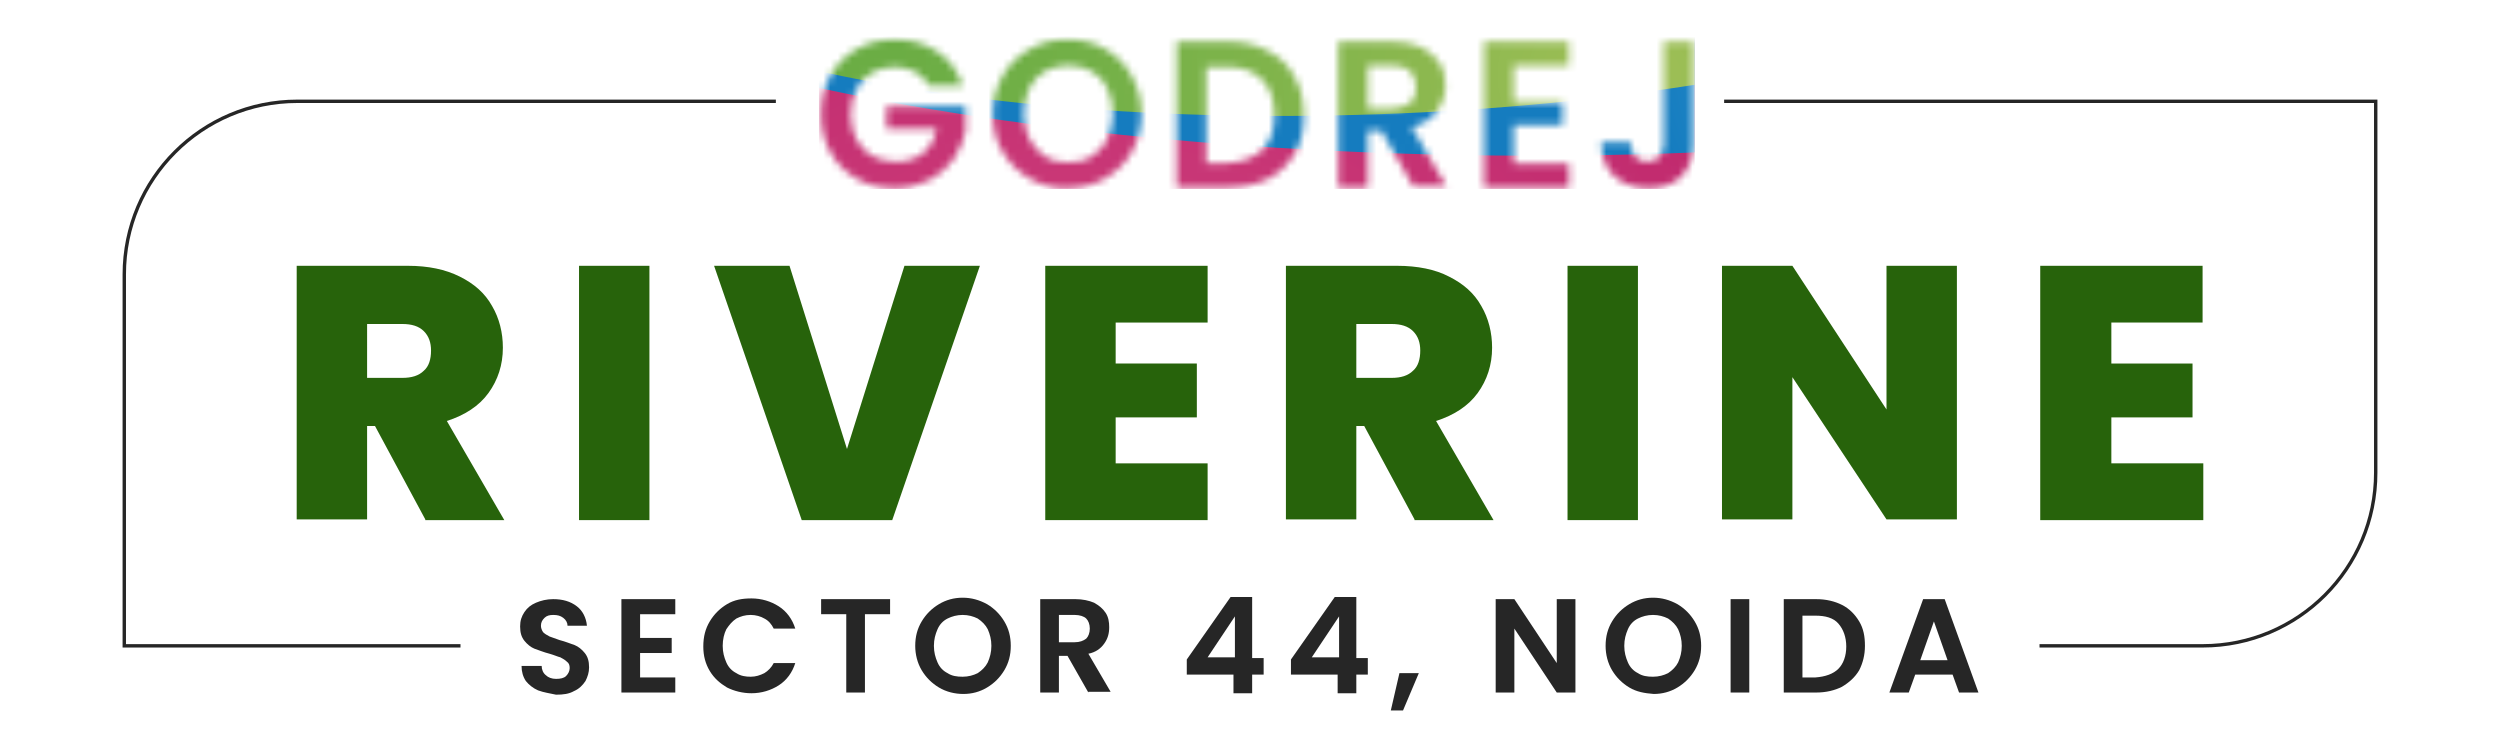
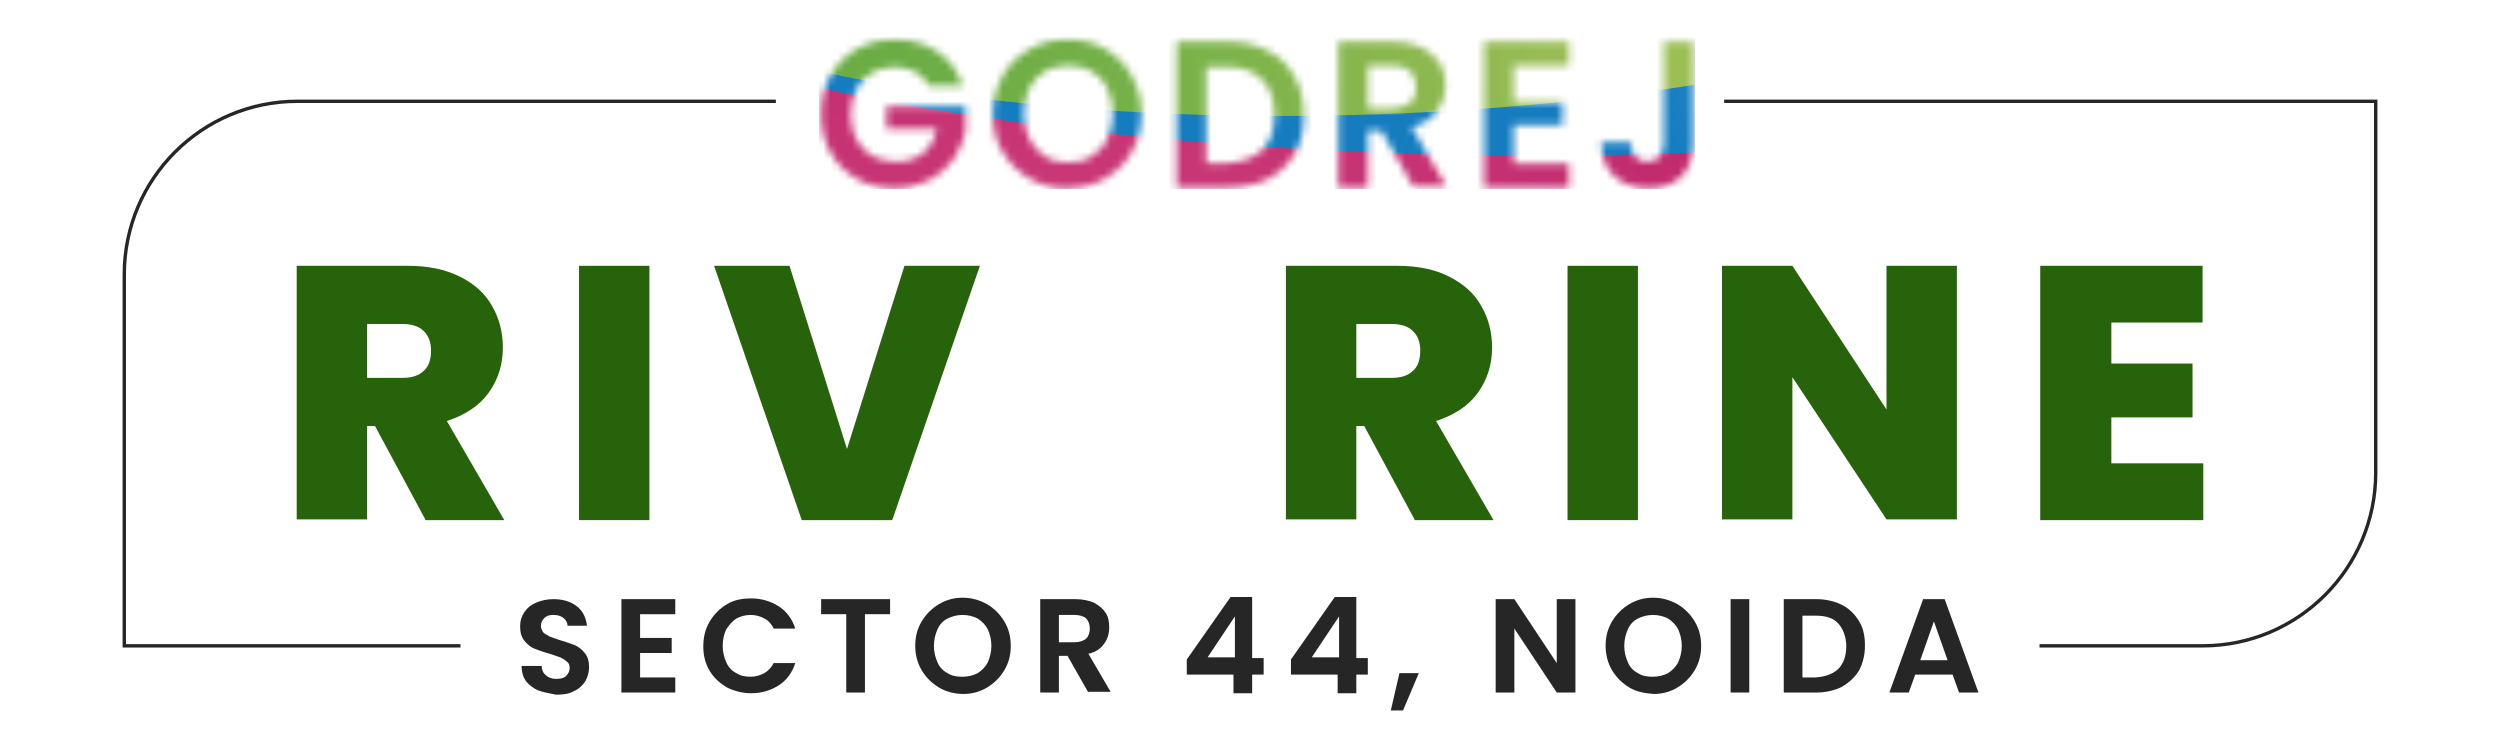
<svg xmlns="http://www.w3.org/2000/svg" xmlns:xlink="http://www.w3.org/1999/xlink" version="1.1" id="Layer_1" x="0px" y="0px" viewBox="0 0 348 104" style="enable-background:new 0 0 348 104;" xml:space="preserve" width="348" height="104">
  <style type="text/css">
	.st0{filter:url(#Adobe_OpacityMaskFilter);}
	.st1{fill:#FFFFFF;}
	.st2{mask:url(#SVGID_1_);}
	.st3{fill:url(#SVGID_00000182493177162752435360000010518155267619754910_);}
	.st4{fill:url(#SVGID_00000178170565112084591070000014243942538919042748_);}
	.st5{fill:url(#SVGID_00000025436924766533987330000017285857030080895929_);}
	.st6{fill:#27630B;}
	.st7{fill:#262626;}
	.st8{filter:url(#Adobe_OpacityMaskFilter_00000081635289444903540180000010342179349051592340_);}
	.st9{clip-path:url(#SVGID_00000132770883192145368420000014449502450404361135_);fill:#FFFFFF;}
	
		.st10{clip-path:url(#SVGID_00000132770883192145368420000014449502450404361135_);mask:url(#SVGID_00000111879174669518214380000001028396430723807132_);}
	.st11{fill:url(#SVGID_00000073702766212334418740000006235117173503885956_);}
	.st12{fill:url(#SVGID_00000124120844914047493590000011049682798500815509_);}
	.st13{fill:url(#SVGID_00000068646035651581853030000008163495331017295267_);}
	.st14{fill:none;stroke:#262626;stroke-width:0.474;stroke-miterlimit:10;}
</style>
  <g>
    <g>
      <g>
        <g>
          <path class="st6" d="M59.2,72.3l-7-13h-1.1v13h-9.8V37h15.5c2.8,0,5.2,0.5,7.2,1.5c2,1,3.5,2.3,4.5,4.1c1,1.7,1.5,3.7,1.5,5.8      c0,2.4-0.7,4.5-2,6.3c-1.3,1.8-3.3,3.1-5.8,3.9l8,13.8H59.2z M51.2,52.6H56c1.3,0,2.3-0.3,3-1c0.7-0.6,1-1.6,1-2.8      c0-1.1-0.3-2-1-2.7c-0.7-0.7-1.7-1-3-1h-4.9V52.6z" />
          <path class="st6" d="M90.4,37v35.4h-9.8V37H90.4z" />
          <path class="st6" d="M136.4,37l-12.2,35.4h-12.6L99.4,37h10.5l8,25.5l8-25.5H136.4z" />
-           <path class="st6" d="M155.3,44.8v5.8h11.3v7.5h-11.3v6.4h12.8v7.9h-22.6V37h22.6v7.9H155.3z" />
          <path class="st6" d="M196.9,72.3l-7-13h-1.1v13H179V37h15.5c2.8,0,5.3,0.5,7.2,1.5c2,1,3.5,2.3,4.5,4.1c1,1.7,1.5,3.7,1.5,5.8      c0,2.4-0.7,4.5-2,6.3c-1.3,1.8-3.3,3.1-5.8,3.9l8,13.8H196.9z M188.8,52.6h4.9c1.3,0,2.3-0.3,3-1c0.7-0.6,1-1.6,1-2.8      c0-1.1-0.3-2-1-2.7c-0.7-0.7-1.7-1-3-1h-4.9V52.6z" />
          <path class="st6" d="M228,37v35.4h-9.8V37H228z" />
          <path class="st6" d="M272.4,72.3h-9.8l-13.1-19.8v19.8h-9.8V37h9.8l13.1,20V37h9.8V72.3z" />
          <path class="st6" d="M293.9,44.8v5.8h11.3v7.5h-11.3v6.4h12.8v7.9H284V37h22.6v7.9H293.9z" />
        </g>
      </g>
      <g>
        <path class="st7" d="M74.9,96.1c-0.7-0.3-1.3-0.8-1.7-1.3c-0.4-0.6-0.6-1.3-0.6-2.1h2.8c0,0.5,0.2,1,0.6,1.3     c0.3,0.3,0.8,0.5,1.4,0.5c0.6,0,1.1-0.1,1.4-0.4c0.3-0.3,0.5-0.7,0.5-1.1c0-0.4-0.1-0.7-0.4-0.9c-0.2-0.2-0.5-0.4-0.9-0.6     c-0.4-0.1-0.8-0.3-1.5-0.5c-0.8-0.2-1.5-0.5-2.1-0.7c-0.5-0.2-1-0.6-1.4-1.1c-0.4-0.5-0.6-1.1-0.6-2c0-0.8,0.2-1.4,0.6-2     c0.4-0.6,0.9-1,1.6-1.3c0.7-0.3,1.5-0.5,2.4-0.5c1.3,0,2.4,0.3,3.3,1c0.8,0.6,1.3,1.6,1.4,2.7H79c0-0.4-0.2-0.8-0.6-1.1     c-0.4-0.3-0.8-0.4-1.4-0.4c-0.5,0-0.9,0.1-1.2,0.4c-0.3,0.3-0.5,0.6-0.5,1.1c0,0.3,0.1,0.6,0.3,0.9c0.2,0.2,0.5,0.4,0.9,0.6     c0.3,0.1,0.8,0.3,1.4,0.5c0.8,0.2,1.5,0.5,2.1,0.7c0.5,0.2,1,0.6,1.4,1.1c0.4,0.5,0.6,1.1,0.6,2c0,0.7-0.2,1.3-0.5,1.9     c-0.4,0.6-0.9,1.1-1.6,1.4c-0.7,0.4-1.5,0.5-2.5,0.5C76.5,96.5,75.7,96.4,74.9,96.1z" />
        <path class="st7" d="M89.1,85.5v3.3h4.4v2.1h-4.4v3.4H94v2.1h-7.5v-13H94v2.1H89.1z" />
        <path class="st7" d="M98.8,86.5c0.6-1,1.4-1.8,2.4-2.4c1-0.6,2.1-0.8,3.4-0.8c1.4,0,2.7,0.4,3.8,1.1c1.1,0.7,1.9,1.8,2.3,3.1h-3     c-0.3-0.6-0.7-1.1-1.3-1.4c-0.5-0.3-1.2-0.5-1.9-0.5c-0.8,0-1.4,0.2-2,0.5c-0.6,0.4-1,0.9-1.4,1.5c-0.3,0.6-0.5,1.4-0.5,2.3     c0,0.9,0.2,1.6,0.5,2.3c0.3,0.7,0.8,1.2,1.4,1.5c0.6,0.4,1.3,0.5,2,0.5c0.7,0,1.3-0.2,1.9-0.5c0.5-0.3,1-0.8,1.3-1.4h3     c-0.4,1.3-1.2,2.4-2.3,3.1c-1.1,0.7-2.4,1.1-3.8,1.1c-1.2,0-2.4-0.3-3.4-0.8c-1-0.6-1.8-1.3-2.4-2.3c-0.6-1-0.9-2.1-0.9-3.4     C97.9,88.6,98.2,87.5,98.8,86.5z" />
        <path class="st7" d="M123.9,83.4v2.1h-3.5v10.9h-2.6V85.5h-3.5v-2.1H123.9z" />
        <path class="st7" d="M130.7,95.7c-1-0.6-1.8-1.4-2.4-2.4c-0.6-1-0.9-2.2-0.9-3.4c0-1.3,0.3-2.4,0.9-3.4c0.6-1,1.4-1.8,2.4-2.4     c1-0.6,2.1-0.9,3.3-0.9c1.2,0,2.3,0.3,3.4,0.9c1,0.6,1.8,1.4,2.4,2.4c0.6,1,0.9,2.1,0.9,3.4c0,1.3-0.3,2.4-0.9,3.4     c-0.6,1-1.4,1.8-2.4,2.4c-1,0.6-2.1,0.9-3.3,0.9S131.7,96.3,130.7,95.7z M136.1,93.7c0.6-0.4,1.1-0.9,1.4-1.5     c0.3-0.7,0.5-1.4,0.5-2.3s-0.2-1.6-0.5-2.3c-0.3-0.6-0.8-1.1-1.4-1.5c-0.6-0.3-1.3-0.5-2.1-0.5c-0.8,0-1.5,0.2-2.1,0.5     c-0.6,0.3-1.1,0.8-1.4,1.5c-0.3,0.7-0.5,1.4-0.5,2.3s0.2,1.6,0.5,2.3c0.3,0.7,0.8,1.2,1.4,1.5c0.6,0.4,1.3,0.5,2.1,0.5     C134.8,94.2,135.5,94,136.1,93.7z" />
        <path class="st7" d="M151.5,96.4l-2.9-5.1h-1.2v5.1h-2.6v-13h4.9c1,0,1.9,0.2,2.6,0.5c0.7,0.4,1.2,0.8,1.6,1.4     c0.4,0.6,0.5,1.3,0.5,2c0,0.9-0.2,1.6-0.7,2.3c-0.5,0.7-1.2,1.2-2.2,1.4l3.1,5.3H151.5z M147.4,89.4h2.2c0.7,0,1.2-0.2,1.6-0.5     c0.3-0.3,0.5-0.8,0.5-1.4c0-0.6-0.2-1.1-0.5-1.4c-0.3-0.3-0.9-0.5-1.6-0.5h-2.2V89.4z" />
        <path class="st7" d="M165.2,93.8v-2l6.1-8.7h3v8.5h1.6v2.3h-1.6v2.6h-2.6v-2.6H165.2z M171.9,85.8l-3.8,5.7h3.8V85.8z" />
        <path class="st7" d="M179.7,93.8v-2l6.1-8.7h3v8.5h1.6v2.3h-1.6v2.6h-2.6v-2.6H179.7z M186.4,85.8l-3.8,5.7h3.8V85.8z" />
        <path class="st7" d="M197.5,93.7l-2.2,5.2h-1.7l1.2-5.2H197.5z" />
        <path class="st7" d="M219.3,96.4h-2.6l-5.9-8.9v8.9h-2.6v-13h2.6l5.9,8.9v-8.9h2.6V96.4z" />
        <path class="st7" d="M226.8,95.7c-1-0.6-1.8-1.4-2.4-2.4c-0.6-1-0.9-2.2-0.9-3.4c0-1.3,0.3-2.4,0.9-3.4c0.6-1,1.4-1.8,2.4-2.4     c1-0.6,2.1-0.9,3.3-0.9c1.2,0,2.3,0.3,3.4,0.9c1,0.6,1.8,1.4,2.4,2.4c0.6,1,0.9,2.1,0.9,3.4c0,1.3-0.3,2.4-0.9,3.4     c-0.6,1-1.4,1.8-2.4,2.4c-1,0.6-2.1,0.9-3.3,0.9C228.9,96.5,227.8,96.3,226.8,95.7z M232.2,93.7c0.6-0.4,1.1-0.9,1.4-1.5     c0.3-0.7,0.5-1.4,0.5-2.3s-0.2-1.6-0.5-2.3c-0.3-0.6-0.8-1.1-1.4-1.5c-0.6-0.3-1.3-0.5-2.1-0.5c-0.8,0-1.5,0.2-2.1,0.5     c-0.6,0.3-1.1,0.8-1.4,1.5c-0.3,0.7-0.5,1.4-0.5,2.3s0.2,1.6,0.5,2.3c0.3,0.7,0.8,1.2,1.4,1.5c0.6,0.4,1.3,0.5,2.1,0.5     C230.9,94.2,231.6,94,232.2,93.7z" />
        <path class="st7" d="M243.5,83.4v13h-2.6v-13H243.5z" />
        <path class="st7" d="M256.4,84.2c1,0.5,1.8,1.3,2.4,2.3c0.6,1,0.8,2.1,0.8,3.4c0,1.3-0.3,2.4-0.8,3.4c-0.6,1-1.4,1.7-2.4,2.3     c-1,0.5-2.2,0.8-3.6,0.8h-4.5v-13h4.5C254.2,83.4,255.4,83.7,256.4,84.2z M255.9,93.1c0.7-0.7,1.1-1.8,1.1-3.1     c0-1.3-0.4-2.4-1.1-3.2s-1.8-1.1-3.2-1.1h-1.8v8.6h1.8C254.1,94.2,255.2,93.8,255.9,93.1z" />
        <path class="st7" d="M271.8,93.9h-5.2l-0.9,2.5h-2.7l4.7-13h3l4.7,13h-2.7L271.8,93.9z M271.1,91.9l-1.9-5.4l-1.9,5.4H271.1z" />
      </g>
      <g>
        <defs>
          <rect id="SVGID_00000097470764179893765930000005623538568346604672_" x="114" y="5.1" width="121.9" height="21.2" />
        </defs>
        <clipPath id="SVGID_00000116225175020029192670000010648970160808609434_">
          <use xlink:href="#SVGID_00000097470764179893765930000005623538568346604672_" style="overflow:visible;" />
        </clipPath>
        <defs>
          <filter id="Adobe_OpacityMaskFilter" filterUnits="userSpaceOnUse" x="42.1" y="-57.4" width="313" height="130">
            <feColorMatrix type="matrix" values="1 0 0 0 0  0 1 0 0 0  0 0 1 0 0  0 0 0 1 0" />
          </filter>
        </defs>
        <mask maskUnits="userSpaceOnUse" x="42.1" y="-57.4" width="313" height="130" id="SVGID_1_">
          <g class="st0">
            <g>
              <path style="clip-path:url(#SVGID_00000116225175020029192670000010648970160808609434_);fill:#FFFFFF;" d="M129.3,11.9        c-0.5-0.9-1.1-1.5-1.9-1.9c-0.8-0.4-1.8-0.7-2.8-0.7c-1.2,0-2.3,0.3-3.2,0.8c-0.9,0.5-1.7,1.3-2.2,2.3s-0.8,2.2-0.8,3.5        c0,1.4,0.3,2.5,0.8,3.5c0.5,1,1.3,1.8,2.2,2.3c0.9,0.5,2.1,0.8,3.3,0.8c1.5,0,2.8-0.4,3.8-1.2c1-0.8,1.6-2,1.9-3.4h-7v-3.1h11        v3.5c-0.3,1.4-0.9,2.7-1.7,3.9c-0.9,1.2-2,2.2-3.4,2.9c-1.4,0.7-3,1.1-4.7,1.1c-2,0-3.7-0.4-5.3-1.3c-1.6-0.9-2.8-2.1-3.7-3.7        c-0.9-1.6-1.3-3.3-1.3-5.3c0-2,0.4-3.8,1.3-5.4c0.9-1.6,2.1-2.8,3.7-3.7c1.6-0.9,3.3-1.3,5.3-1.3c2.3,0,4.3,0.6,5.9,1.7        c1.7,1.1,2.8,2.7,3.5,4.7H129.3z" />
              <path style="clip-path:url(#SVGID_00000116225175020029192670000010648970160808609434_);fill:#FFFFFF;" d="M143.4,24.9        c-1.6-0.9-2.8-2.1-3.8-3.7s-1.4-3.4-1.4-5.4c0-2,0.5-3.7,1.4-5.3c0.9-1.6,2.2-2.8,3.8-3.7c1.6-0.9,3.3-1.3,5.2-1.3        c1.9,0,3.7,0.4,5.2,1.3c1.6,0.9,2.8,2.1,3.7,3.7c0.9,1.6,1.4,3.4,1.4,5.3c0,2-0.5,3.8-1.4,5.4c-0.9,1.6-2.2,2.8-3.8,3.7        c-1.6,0.9-3.3,1.3-5.2,1.3C146.8,26.3,145,25.8,143.4,24.9z M151.9,21.8c0.9-0.6,1.7-1.3,2.2-2.4c0.5-1,0.8-2.2,0.8-3.6        c0-1.4-0.3-2.5-0.8-3.6c-0.5-1-1.2-1.8-2.2-2.3c-0.9-0.5-2-0.8-3.2-0.8c-1.2,0-2.3,0.3-3.2,0.8c-0.9,0.5-1.7,1.3-2.2,2.3        c-0.5,1-0.8,2.2-0.8,3.6c0,1.4,0.3,2.5,0.8,3.6c0.5,1,1.3,1.8,2.2,2.4c0.9,0.6,2,0.8,3.2,0.8C149.9,22.6,151,22.4,151.9,21.8z        " />
              <path style="clip-path:url(#SVGID_00000116225175020029192670000010648970160808609434_);fill:#FFFFFF;" d="M176.5,7.1        c1.6,0.8,2.9,2,3.7,3.6c0.9,1.5,1.3,3.3,1.3,5.4s-0.4,3.8-1.3,5.3c-0.9,1.5-2.1,2.7-3.7,3.5c-1.6,0.8-3.5,1.2-5.6,1.2h-7.1        V5.8h7.1C173,5.8,174.9,6.2,176.5,7.1z M175.7,20.9c1.2-1.2,1.7-2.8,1.7-4.9s-0.6-3.8-1.7-4.9c-1.2-1.2-2.8-1.8-4.9-1.8h-2.9        v13.4h2.9C172.8,22.6,174.5,22,175.7,20.9z" />
              <path style="clip-path:url(#SVGID_00000116225175020029192670000010648970160808609434_);fill:#FFFFFF;" d="M196.8,26.1        l-4.5-7.9h-1.9v7.9h-4.1V5.8h7.6c1.6,0,2.9,0.3,4,0.8c1.1,0.6,1.9,1.3,2.5,2.2c0.6,0.9,0.8,2,0.8,3.1c0,1.3-0.4,2.5-1.2,3.6        c-0.8,1.1-1.9,1.8-3.5,2.2l4.8,8.2H196.8z M190.4,15.1h3.4c1.1,0,1.9-0.3,2.5-0.8s0.8-1.3,0.8-2.2c0-0.9-0.3-1.6-0.8-2.2        c-0.5-0.5-1.4-0.8-2.5-0.8h-3.4V15.1z" />
              <path style="clip-path:url(#SVGID_00000116225175020029192670000010648970160808609434_);fill:#FFFFFF;" d="M210.7,9.1v5.1        h6.8v3.2h-6.8v5.4h7.7v3.3h-11.8V5.8h11.8v3.3H210.7z" />
              <path style="clip-path:url(#SVGID_00000116225175020029192670000010648970160808609434_);fill:#FFFFFF;" d="M235.7,5.8V20        c0,2-0.6,3.5-1.7,4.6c-1.1,1.1-2.7,1.6-4.6,1.6c-1.9,0-3.5-0.6-4.7-1.7c-1.2-1.1-1.8-2.7-1.8-4.7h4.1c0,0.9,0.2,1.5,0.6,2        c0.4,0.5,1,0.7,1.7,0.7c0.7,0,1.3-0.2,1.7-0.7s0.6-1.1,0.6-1.9V5.8H235.7z" />
            </g>
          </g>
        </mask>
        <g style="clip-path:url(#SVGID_00000116225175020029192670000010648970160808609434_);mask:url(#SVGID_1_);">
          <radialGradient id="SVGID_00000060744389440539670780000016556355691314027702_" cx="124.2" cy="46.07" r="79.457" gradientTransform="matrix(1.285 0 0 -1 -7.23 104)" gradientUnits="userSpaceOnUse">
            <stop offset="0" style="stop-color:#CF417D" />
            <stop offset="1" style="stop-color:#C0296D" />
          </radialGradient>
          <ellipse style="fill:url(#SVGID_00000060744389440539670780000016556355691314027702_);" cx="173.3" cy="13.3" rx="131.2" ry="59.3" />
          <radialGradient id="SVGID_00000090295437166832804510000018087922799590054297_" cx="177.027" cy="101.764" r="41.578" gradientTransform="matrix(1.614 2.432535e-02 1.641991e-02 -1.089 9.519 115.273)" gradientUnits="userSpaceOnUse">
            <stop offset="0" style="stop-color:#51B4E6" />
            <stop offset="6.474800e-02" style="stop-color:#51B4E6" />
            <stop offset="0.317" style="stop-color:#46A9DF" />
            <stop offset="0.763" style="stop-color:#288DCB" />
            <stop offset="1" style="stop-color:#157CBF" />
          </radialGradient>
          <path style="fill:url(#SVGID_00000090295437166832804510000018087922799590054297_);" d="M205.6-57.3      c82.9,1.2,149.8,19.9,149.5,41.7s-67.8,38.5-150.7,37.2S54.6,1.7,54.9-20.1C55.2-41.9,122.7-58.6,205.6-57.3z" />
          <radialGradient id="SVGID_00000085959662502378068020000009884687205670247601_" cx="183.265" cy="93.594" r="97.379" gradientTransform="matrix(1.285 0 0 -1 -7.23 104)" gradientUnits="userSpaceOnUse">
            <stop offset="0" style="stop-color:#9CBE55" />
            <stop offset="3.956800e-02" style="stop-color:#9CBE55" />
            <stop offset="0.277" style="stop-color:#89B74E" />
            <stop offset="0.613" style="stop-color:#73B047" />
            <stop offset="0.831" style="stop-color:#6BAD44" />
            <stop offset="1" style="stop-color:#6BAD44" />
          </radialGradient>
          <path style="fill:url(#SVGID_00000085959662502378068020000009884687205670247601_);" d="M187.8-56.8      c66-2.3,120.4,12.1,121.6,32.2c1.1,20.1-51.5,38.2-117.5,40.5S71.5,3.7,70.4-16.3C69.3-36.4,121.8-54.5,187.8-56.8z" />
        </g>
      </g>
    </g>
    <g>
      <path class="st14" d="M240,14.1h90.7v51.7c0,13.3-10.8,24.1-24.1,24.1h-22.7" />
      <path class="st14" d="M64.1,89.9H17.3V38.2c0-13.3,10.8-24.1,24.1-24.1H108" />
    </g>
  </g>
</svg>